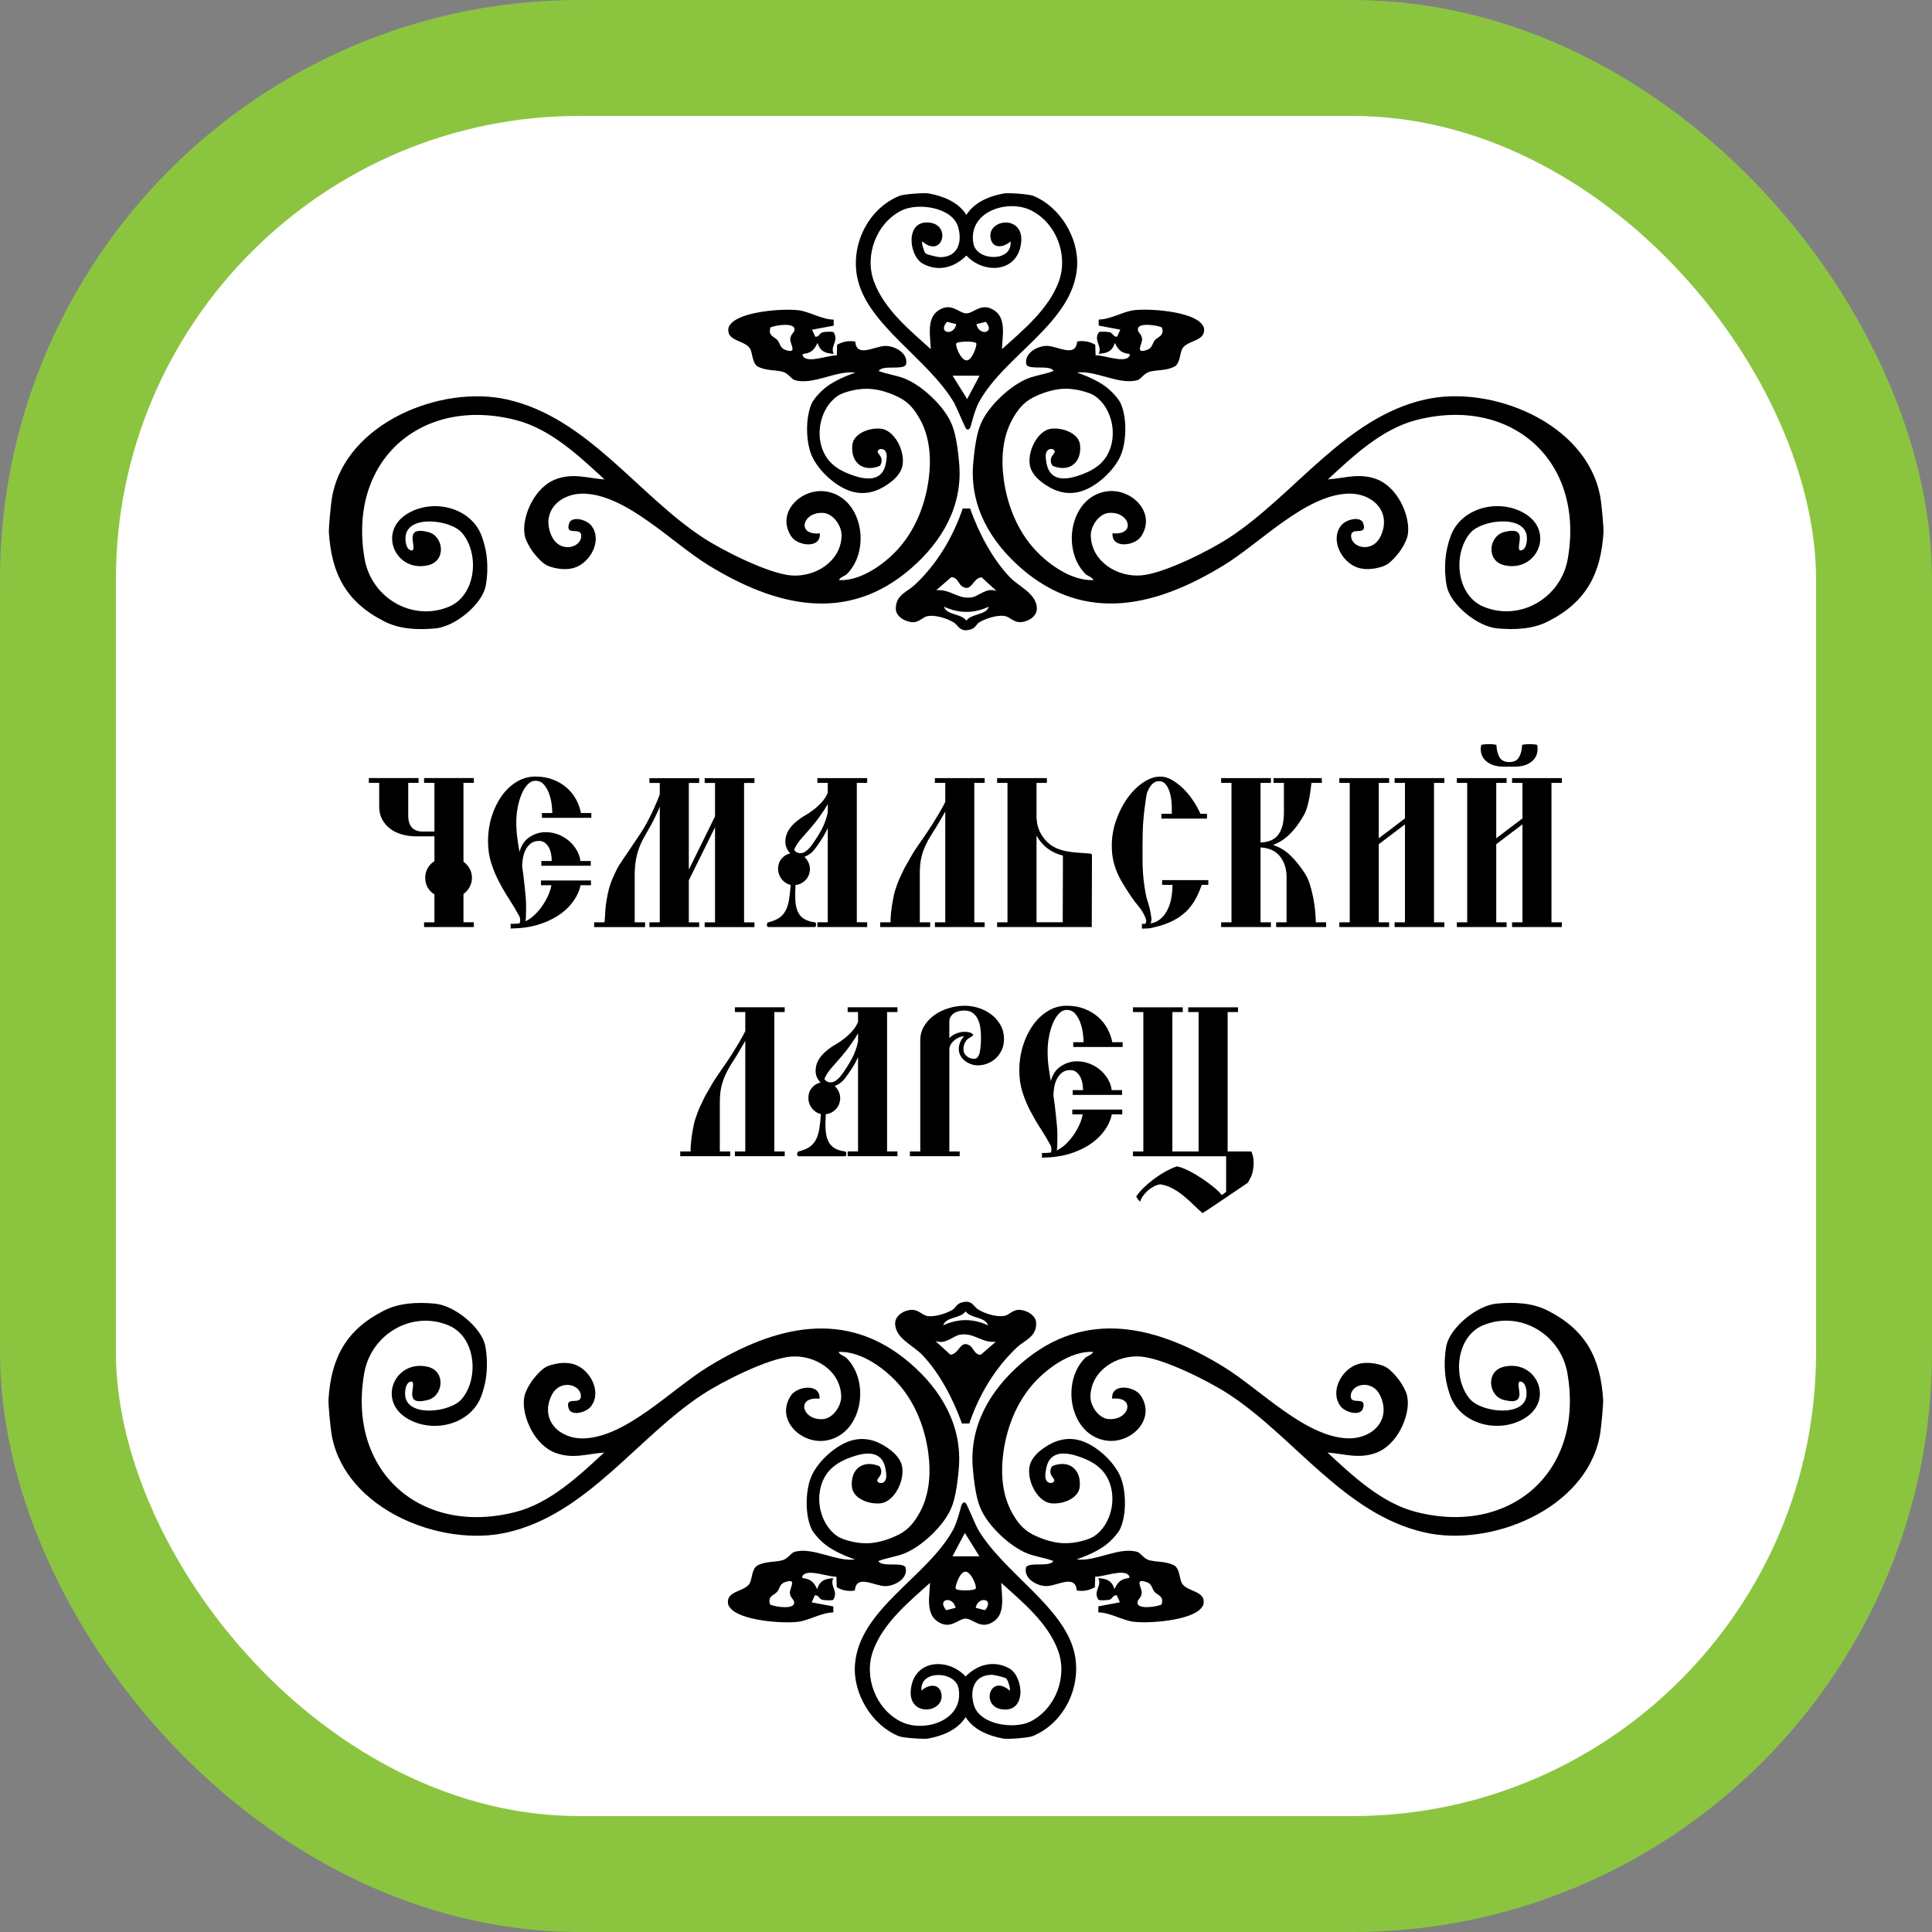
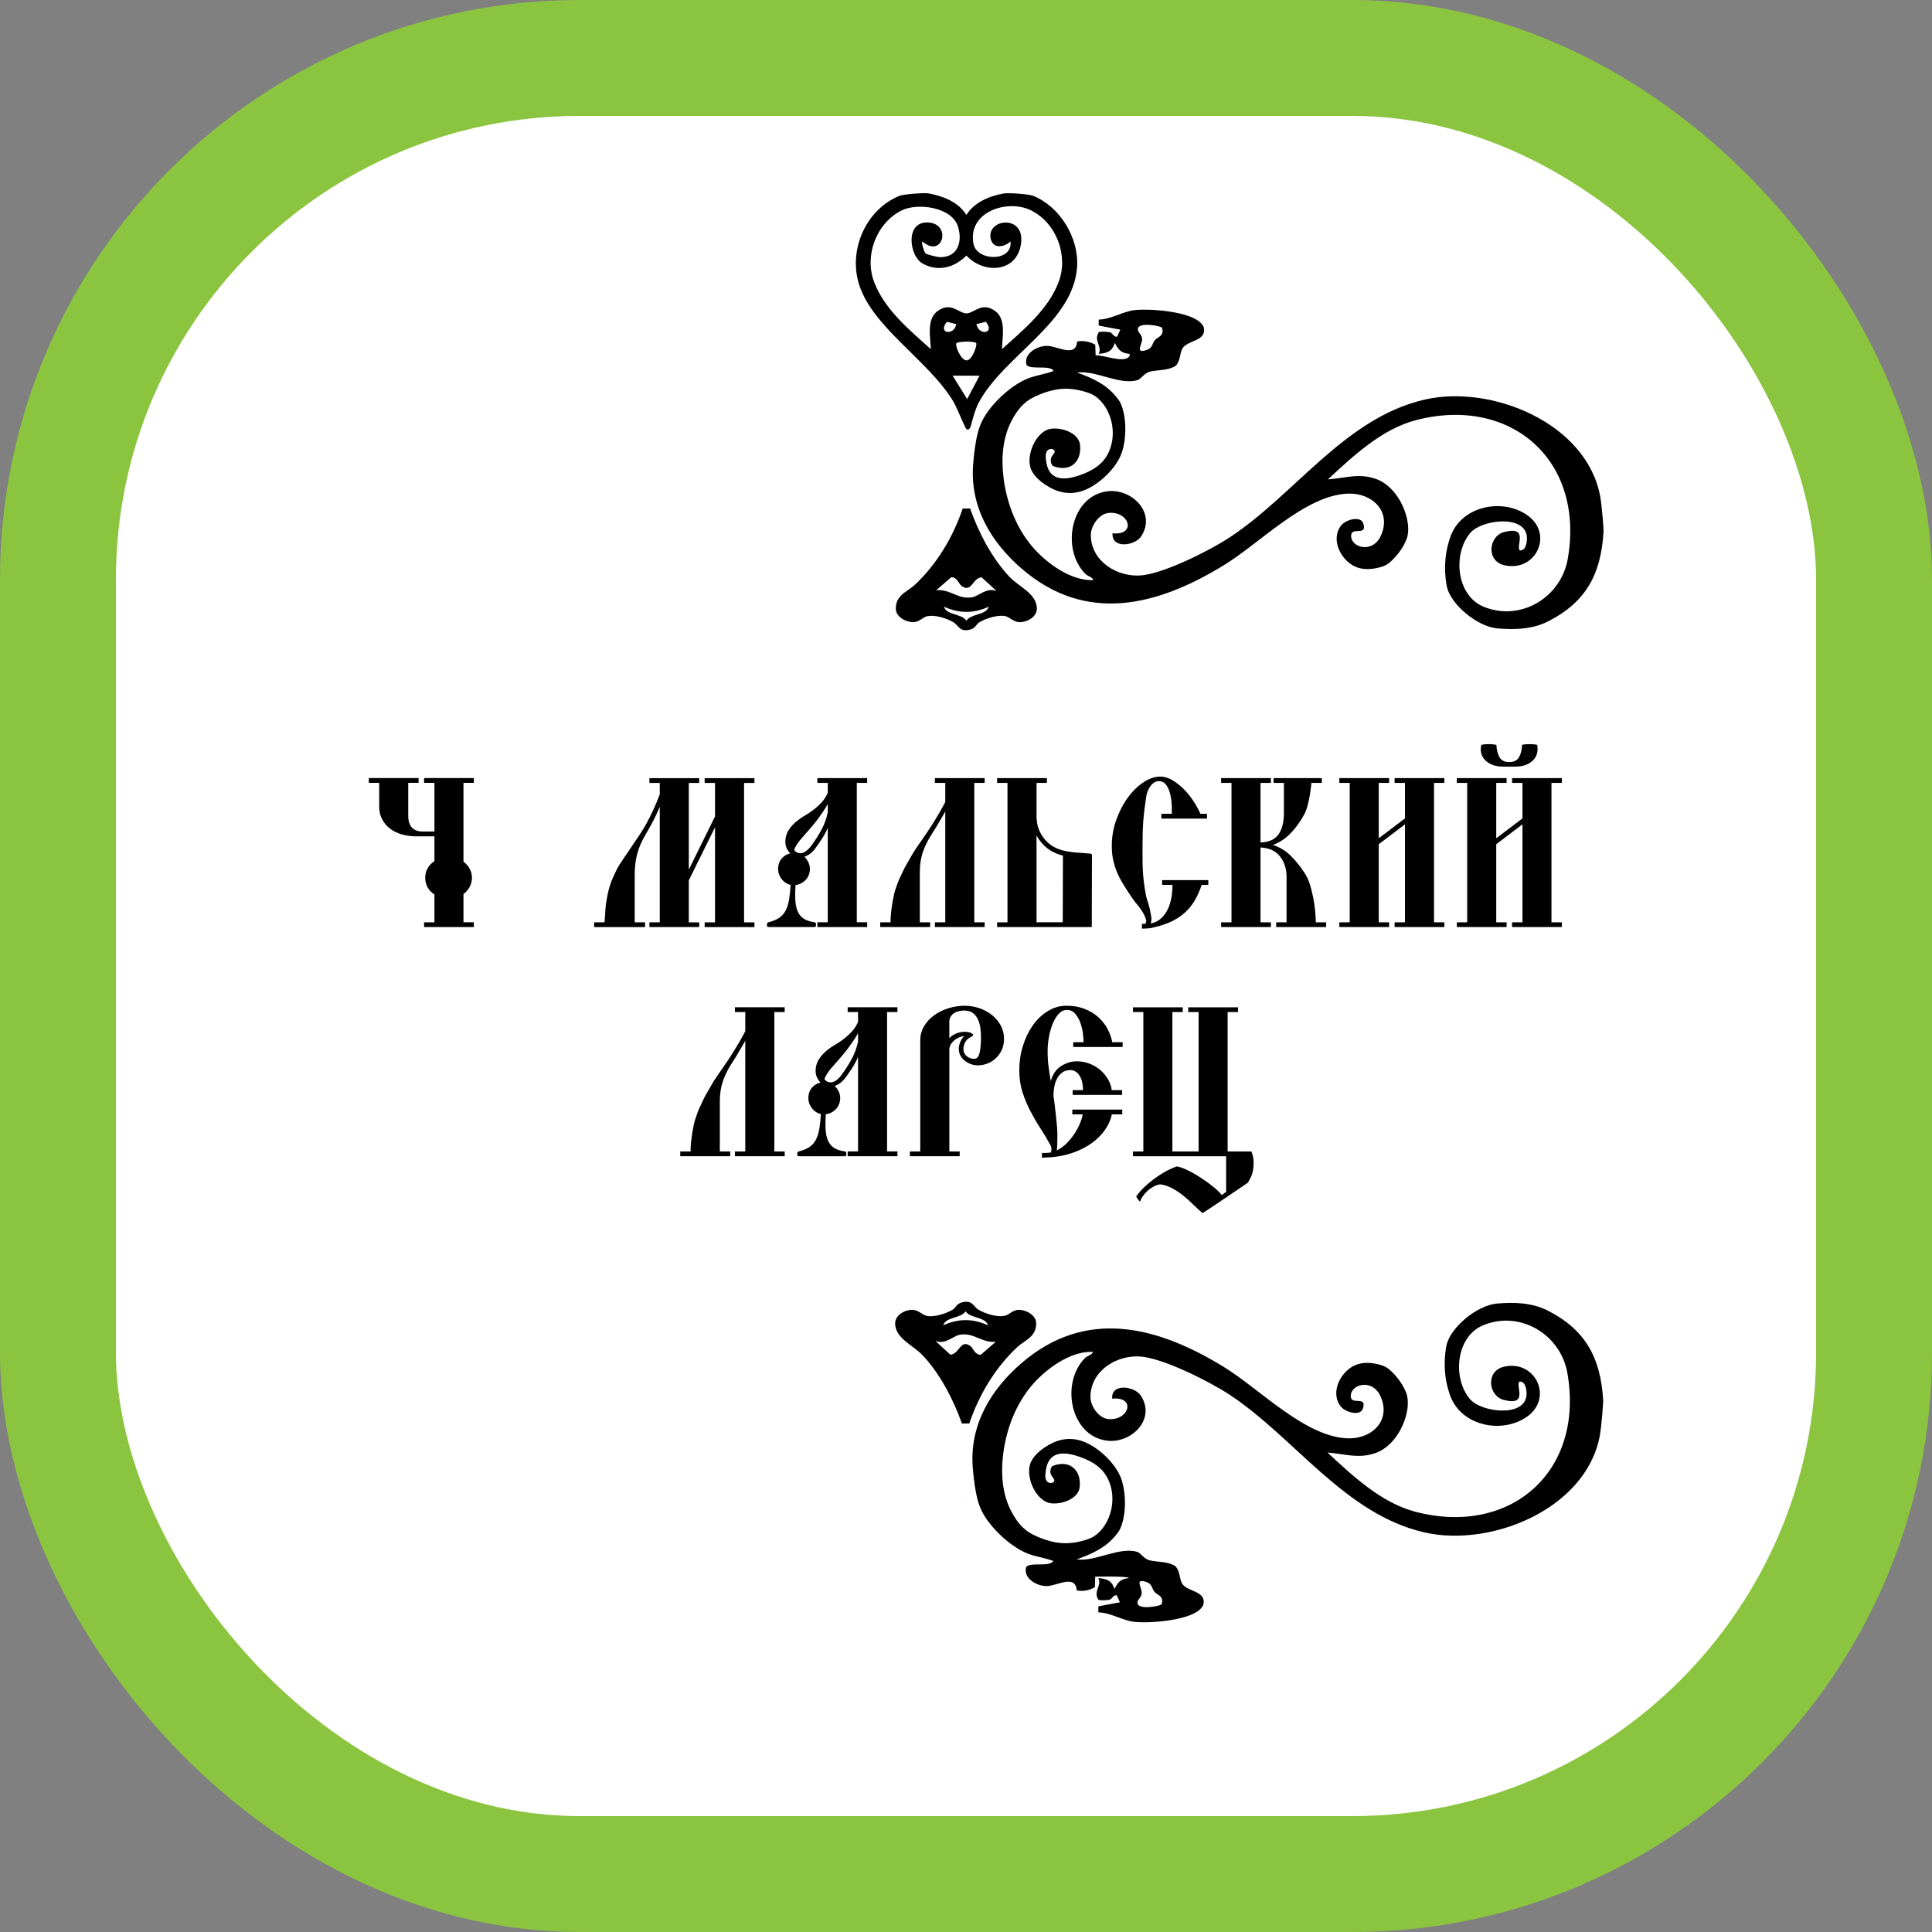
<svg xmlns="http://www.w3.org/2000/svg" width="100" height="100" viewBox="0 0 100 100" fill="none">
  <rect x="0" y="0" width="100" height="100" fill="#808080" stroke="none" />
  <g clip-path="url(#clip0_471_334)">
    <rect x="3" y="3" width="94" height="94" rx="27" fill="white" />
    <rect x="3" y="3" width="94" height="94" rx="27" stroke="#8BC540" stroke-width="6" />
    <path d="M50 22.175C50.008 22.182 50.018 22.187 50.03 22.191C50.015 22.183 50.002 22.174 49.99 22.162C49.994 22.169 49.997 22.174 50 22.175Z" fill="black" />
    <path d="M82.817 25.646C82.085 21.885 77.197 19.899 73.762 20.678C69.61 21.619 67.03 25.603 63.624 27.831C62.601 28.501 60.249 29.685 59.067 29.782C57.839 29.884 56.486 29.069 56.46 27.72C56.451 27.224 56.881 26.596 57.385 26.549C58.464 26.45 58.84 27.726 57.585 27.603C57.521 28.415 58.739 28.262 59.066 27.762C59.873 26.531 58.563 25.268 57.312 25.429C55.415 25.673 54.9 28.42 56.181 29.706C56.29 29.817 56.555 29.877 56.593 30.023C55.425 30.088 54.118 29.114 53.408 28.267C52.599 27.302 52.129 26.078 51.956 24.828C51.809 23.762 51.882 22.627 52.408 21.689C52.645 21.268 52.933 20.843 53.49 20.565C53.825 20.397 54.446 20.14 55.083 20.121C55.721 20.102 56.416 20.328 56.641 20.475C57.104 20.778 57.405 21.294 57.531 21.835C57.698 22.558 57.552 23.376 57.046 23.914C56.7 24.281 56.223 24.492 55.743 24.644C55.299 24.785 54.751 24.859 54.423 24.526C54.236 24.337 54.172 24.06 54.138 23.795C54.117 23.634 54.108 23.453 54.209 23.327C54.31 23.2 54.559 23.206 54.596 23.364C54.609 23.418 54.433 23.614 54.411 23.687C54.364 23.841 54.387 23.977 54.479 24.11C55.331 24.466 55.995 23.958 55.905 23.038C55.843 22.41 54.975 22.121 54.417 22.189C53.609 22.287 53.035 23.66 53.395 24.352C53.447 24.452 53.618 24.817 54.306 25.212C54.894 25.549 55.509 25.615 56.132 25.37C56.9 25.068 57.786 24.23 58.061 23.437C58.317 22.701 58.328 21.501 57.966 20.799C57.928 20.726 57.594 20.247 57.1 19.919C56.508 19.527 55.743 19.284 55.743 19.284C56.722 19.149 57.943 19.956 58.893 19.67C59.047 19.623 59.23 19.311 59.508 19.239C59.911 19.135 60.413 19.193 60.827 18.953C61.099 18.74 61.063 18.268 61.202 18.038C61.459 17.613 62.358 17.665 62.324 17.061C62.317 16.922 62.282 16.874 62.202 16.771C61.68 16.111 59.459 15.953 58.675 16.058C58.119 16.133 57.468 16.535 56.868 16.541V16.853L57.987 17.062L57.825 17.424C57.639 17.46 57.596 17.241 57.45 17.198C57.349 17.168 56.943 17.151 56.876 17.193C56.58 17.641 57.076 17.922 56.864 18.312C57.301 18.291 57.57 18.184 57.705 17.747C57.866 18.09 58.023 18.268 58.422 18.314C58.514 18.326 58.48 18.42 58.429 18.475C58.136 18.79 57.114 18.373 56.708 18.39L56.69 17.841C56.394 17.679 56.09 17.617 55.752 17.676C55.686 18.545 54.721 17.897 54.177 17.902C53.677 17.906 52.975 18.302 53.13 18.883C53.336 19.168 54.34 18.865 54.539 19.2C54.106 19.368 53.632 19.42 53.201 19.59C52.285 19.951 51.124 21.044 50.753 21.97C50.687 22.134 50.487 22.612 50.371 24.008C50.189 26.209 51.275 28.044 52.881 29.433C56.213 32.312 59.909 31.364 63.352 29.252C65.251 28.087 67.547 25.641 69.761 25.55C71.007 25.498 72.052 26.46 71.47 27.737C71.048 28.662 69.916 28.352 69.934 27.722C69.948 27.24 70.788 27.78 70.562 27.09C70.43 26.685 69.659 26.886 69.415 27.201C68.825 27.958 69.461 29.123 70.288 29.384C70.622 29.489 70.998 29.468 71.335 29.386C71.71 29.295 71.862 29.22 72.234 28.814C72.311 28.728 72.466 28.541 72.589 28.338C72.72 28.119 72.818 27.884 72.838 27.807C72.991 27.208 72.772 26.481 72.496 25.974C72.221 25.468 71.788 24.996 71.234 24.795C70.346 24.473 69.62 24.748 68.73 24.815C70.044 23.6 71.521 22.205 73.299 21.744C78.194 20.475 82.039 23.817 81.148 28.925C80.797 30.938 78.691 32.192 76.784 31.401C75.375 30.815 75.183 28.664 76.104 27.582C76.697 26.886 78.96 26.62 79.031 27.8C79.046 28.039 78.99 28.507 78.672 28.489C78.426 28.304 79.175 27.196 77.849 27.539C77.058 27.744 76.9 29.036 77.868 29.257C79.505 29.632 80.456 27.609 79.02 26.643C77.698 25.755 75.589 26.217 75.059 27.823C75.046 27.865 74.939 28.167 74.873 28.522C74.822 28.793 74.801 29.098 74.797 29.324C74.789 29.83 74.861 30.248 74.9 30.409C75.119 31.287 76.442 32.433 77.51 32.526C78.396 32.603 79.315 32.573 80.117 32.168C82.109 31.162 82.87 29.695 82.999 27.52C83.008 27.387 82.912 26.129 82.817 25.643V25.646ZM60.14 16.949C60.285 17.399 59.925 17.425 59.773 17.61C59.633 17.781 59.66 18.015 59.353 18.116C58.719 18.324 59.133 17.812 59.115 17.545C59.1 17.316 58.941 17.246 58.905 17.109C58.78 16.648 59.916 16.833 60.14 16.949Z" fill="black" />
    <path d="M53.485 10.138C53.254 10.044 52.184 9.972 51.963 10.012C51.215 10.148 50.441 10.456 50.02 11.123C49.598 10.452 48.827 10.154 48.077 10.012C47.856 9.97 46.787 10.044 46.555 10.138C44.886 10.817 43.971 12.772 44.407 14.517C44.995 16.871 48.051 18.599 49.371 20.824C49.477 21.002 49.802 21.782 49.94 22.068C50.036 22.291 50.151 22.296 50.244 22.07C50.277 21.94 50.462 21.201 50.666 20.824C51.994 18.38 55.544 16.709 55.749 13.829C55.856 12.328 54.873 10.703 53.482 10.138H53.485ZM49.015 16.655L49.498 16.779C49.381 17.404 48.505 17.258 49.015 16.655ZM49.499 17.773C49.558 17.66 50.475 17.643 50.532 17.771C50.581 17.879 50.322 18.654 50.03 18.654C49.738 18.654 49.429 17.907 49.499 17.773ZM50.06 20.655L49.306 19.444H50.702L50.06 20.655ZM50.541 16.779L51.025 16.655C51.535 17.259 50.659 17.404 50.541 16.779ZM54.804 14.571C54.275 16.008 52.963 17.082 51.863 18.07C51.876 17.451 52.096 16.517 51.502 16.093C50.812 15.598 50.411 16.221 50.02 16.221C49.629 16.221 49.227 15.598 48.538 16.093C47.943 16.518 48.165 17.455 48.176 18.07C47.077 17.082 45.765 16.007 45.236 14.571C44.733 13.209 45.367 11.543 46.665 10.894C47.485 10.483 49.267 10.711 49.584 11.725C49.831 12.516 49.582 13.316 48.657 13.311C48.532 13.311 47.991 13.182 47.916 13.121C47.836 13.057 47.681 12.571 47.736 12.496C48.768 13.383 49.236 11.704 48.172 11.531C46.827 11.314 47.021 13.233 47.759 13.643C48.557 14.087 49.41 13.849 50.02 13.226C50.946 14.225 52.709 14.105 52.857 12.526C52.993 11.084 51.055 11.338 51.279 12.356C51.399 12.902 51.974 12.802 52.304 12.495C52.423 13.573 50.555 13.531 50.385 12.612C50.077 10.953 52.159 10.284 53.374 10.892C54.672 11.542 55.306 13.207 54.804 14.569V14.571Z" fill="black" />
    <path d="M50.211 26.32C50.653 27.559 51.349 28.912 52.262 29.868C52.74 30.369 53.614 30.703 53.667 31.451C53.7 31.902 53.212 32.187 52.82 32.204C52.47 32.218 52.264 31.934 52.022 31.888C51.631 31.814 51.024 32.01 50.687 32.212C50.518 32.313 50.509 32.52 50.184 32.596C49.664 32.719 49.614 32.367 49.355 32.212C48.998 31.998 48.367 31.797 47.956 31.905C47.769 31.954 47.578 32.192 47.288 32.204C46.926 32.218 46.38 31.945 46.368 31.525C46.349 30.796 46.955 30.641 47.352 30.269C48.498 29.196 49.325 27.806 49.83 26.321H50.212L50.211 26.32ZM49.764 30.324C49.642 30.235 49.528 29.849 49.232 29.881L48.457 30.551C49.207 30.479 49.589 31.053 50.337 30.911C50.669 30.848 51.059 30.393 51.583 30.591L50.807 29.881C50.331 29.916 50.296 30.716 49.763 30.324H49.764ZM51.183 31.401C50.399 31.761 49.642 31.761 48.858 31.401C49.014 31.861 49.747 31.74 50.02 32.124C50.292 31.741 51.026 31.861 51.182 31.401H51.183Z" fill="black" />
-     <path d="M17.021 27.522C17.151 29.698 17.912 31.164 19.903 32.17C20.706 32.576 21.624 32.606 22.511 32.529C23.578 32.436 24.901 31.289 25.12 30.412C25.16 30.251 25.231 29.832 25.223 29.326C25.22 29.099 25.199 28.795 25.148 28.525C25.08 28.169 24.975 27.867 24.961 27.825C24.43 26.219 22.321 25.757 21.001 26.645C19.564 27.611 20.515 29.635 22.152 29.259C23.12 29.038 22.963 27.747 22.172 27.542C20.845 27.198 21.594 28.306 21.349 28.491C21.029 28.509 20.975 28.041 20.989 27.802C21.06 26.623 23.323 26.888 23.916 27.584C24.838 28.666 24.645 30.818 23.237 31.403C21.329 32.195 19.224 30.94 18.872 28.928C17.981 23.819 21.825 20.477 26.722 21.747C28.5 22.207 29.976 23.602 31.29 24.817C30.401 24.75 29.675 24.475 28.786 24.798C28.232 24.999 27.802 25.466 27.524 25.977C27.246 26.488 27.029 27.211 27.182 27.81C27.202 27.887 27.3 28.122 27.431 28.34C27.554 28.544 27.709 28.731 27.787 28.817C28.158 29.223 28.311 29.297 28.685 29.389C29.022 29.47 29.398 29.492 29.732 29.386C30.56 29.125 31.196 27.96 30.606 27.203C30.36 26.889 29.59 26.687 29.458 27.092C29.233 27.783 30.072 27.242 30.086 27.724C30.105 28.355 28.972 28.665 28.551 27.74C27.968 26.462 29.013 25.5 30.259 25.552C32.474 25.643 34.769 28.089 36.668 29.255C40.111 31.366 43.806 32.314 47.139 29.435C48.746 28.047 49.832 26.212 49.649 24.011C49.533 22.613 49.332 22.136 49.267 21.973C48.897 21.046 47.735 19.954 46.819 19.592C46.388 19.422 45.914 19.37 45.481 19.203C45.681 18.868 46.684 19.171 46.89 18.886C47.045 18.305 46.343 17.908 45.843 17.904C45.299 17.9 44.334 18.547 44.268 17.679C43.931 17.62 43.626 17.681 43.33 17.844L43.312 18.392C42.906 18.376 41.884 18.792 41.592 18.478C41.54 18.423 41.506 18.328 41.599 18.316C41.998 18.27 42.154 18.092 42.315 17.75C42.45 18.187 42.72 18.292 43.156 18.314C42.944 17.925 43.441 17.644 43.145 17.196C43.077 17.153 42.672 17.17 42.57 17.201C42.424 17.244 42.381 17.462 42.196 17.426L42.033 17.065L43.151 16.856V16.544C42.553 16.538 41.901 16.135 41.346 16.061C40.561 15.956 38.34 16.114 37.819 16.774C37.738 16.875 37.704 16.924 37.696 17.063C37.664 17.667 38.561 17.616 38.819 18.041C38.957 18.27 38.922 18.742 39.193 18.956C39.606 19.196 40.109 19.138 40.513 19.242C40.79 19.314 40.973 19.626 41.127 19.672C42.077 19.959 43.298 19.151 44.278 19.286C44.278 19.286 43.512 19.529 42.92 19.922C42.426 20.249 42.092 20.728 42.055 20.801C41.692 21.504 41.703 22.703 41.959 23.44C42.235 24.232 43.12 25.071 43.888 25.372C44.511 25.617 45.127 25.551 45.714 25.215C46.403 24.82 46.573 24.455 46.625 24.355C46.987 23.663 46.412 22.29 45.603 22.191C45.046 22.122 44.177 22.412 44.115 23.04C44.025 23.96 44.69 24.468 45.541 24.112C45.634 23.98 45.656 23.843 45.609 23.69C45.587 23.617 45.411 23.421 45.425 23.367C45.46 23.208 45.71 23.203 45.811 23.329C45.913 23.456 45.904 23.637 45.883 23.797C45.848 24.062 45.784 24.339 45.597 24.529C45.27 24.862 44.721 24.788 44.277 24.647C43.797 24.495 43.321 24.284 42.974 23.917C42.468 23.378 42.321 22.56 42.489 21.838C42.615 21.295 42.917 20.781 43.38 20.477C43.605 20.33 44.279 20.104 44.937 20.124C45.596 20.143 46.195 20.4 46.53 20.567C47.087 20.846 47.375 21.27 47.612 21.692C48.138 22.628 48.211 23.764 48.064 24.83C47.892 26.081 47.421 27.305 46.613 28.269C45.902 29.116 44.596 30.09 43.427 30.026C43.465 29.88 43.73 29.818 43.84 29.709C45.12 28.423 44.605 25.675 42.708 25.432C41.457 25.271 40.147 26.533 40.954 27.764C41.282 28.264 42.499 28.419 42.435 27.605C41.18 27.728 41.557 26.453 42.635 26.551C43.139 26.598 43.57 27.226 43.56 27.722C43.534 29.072 42.181 29.886 40.953 29.785C39.772 29.688 37.419 28.504 36.396 27.834C32.99 25.605 30.41 21.621 26.259 20.68C22.824 19.901 17.936 21.888 17.203 25.648C17.108 26.134 17.013 27.391 17.021 27.525V27.522ZM41.115 17.11C41.077 17.246 40.92 17.316 40.904 17.546C40.886 17.813 41.3 18.326 40.667 18.117C40.359 18.015 40.387 17.782 40.246 17.611C40.094 17.426 39.735 17.4 39.879 16.95C40.103 16.834 41.239 16.65 41.115 17.11Z" fill="black" />
    <path d="M50 77.825C49.992 77.818 49.982 77.813 49.97 77.809C49.985 77.817 49.998 77.826 50.01 77.838C50.006 77.831 50.003 77.826 50 77.825Z" fill="black" />
-     <path d="M17.183 74.354C17.915 78.115 22.803 80.101 26.238 79.322C30.39 78.381 32.97 74.397 36.376 72.169C37.399 71.499 39.751 70.315 40.933 70.218C42.161 70.116 43.514 70.931 43.54 72.28C43.549 72.776 43.119 73.404 42.615 73.451C41.536 73.55 41.16 72.274 42.415 72.397C42.479 71.585 41.261 71.738 40.934 72.238C40.127 73.469 41.437 74.732 42.688 74.571C44.585 74.327 45.1 71.58 43.819 70.293C43.71 70.183 43.445 70.123 43.407 69.977C44.575 69.912 45.882 70.886 46.592 71.733C47.401 72.698 47.871 73.922 48.044 75.172C48.191 76.238 48.118 77.374 47.592 78.311C47.355 78.732 47.067 79.156 46.51 79.435C46.175 79.603 45.554 79.86 44.917 79.879C44.258 79.898 43.584 79.672 43.359 79.525C42.896 79.222 42.595 78.706 42.469 78.165C42.302 77.442 42.448 76.624 42.954 76.086C43.3 75.719 43.777 75.508 44.257 75.356C44.701 75.215 45.249 75.141 45.577 75.474C45.764 75.663 45.828 75.94 45.862 76.205C45.883 76.366 45.892 76.546 45.791 76.673C45.69 76.8 45.441 76.794 45.404 76.636C45.391 76.582 45.567 76.385 45.589 76.313C45.636 76.159 45.613 76.023 45.521 75.89C44.669 75.534 44.005 76.042 44.095 76.962C44.157 77.59 45.025 77.879 45.583 77.811C46.391 77.713 46.965 76.34 46.605 75.648C46.553 75.548 46.382 75.183 45.694 74.788C45.106 74.451 44.491 74.385 43.868 74.63C43.1 74.932 42.214 75.77 41.939 76.563C41.683 77.299 41.672 78.499 42.034 79.201C42.072 79.274 42.406 79.753 42.9 80.081C43.492 80.473 44.257 80.716 44.257 80.716C43.278 80.851 42.057 80.044 41.107 80.33C40.953 80.376 40.77 80.689 40.492 80.761C40.089 80.865 39.587 80.807 39.173 81.047C38.901 81.26 38.937 81.732 38.798 81.962C38.541 82.387 37.642 82.335 37.676 82.939C37.683 83.078 37.718 83.126 37.798 83.228C38.32 83.889 40.541 84.047 41.325 83.942C41.881 83.868 42.532 83.465 43.132 83.459V83.147L42.013 82.938L42.175 82.576C42.361 82.54 42.404 82.759 42.55 82.802C42.651 82.832 43.057 82.849 43.124 82.807C43.42 82.359 42.924 82.078 43.136 81.688C42.699 81.709 42.43 81.816 42.295 82.253C42.134 81.91 41.977 81.732 41.578 81.686C41.486 81.674 41.52 81.58 41.571 81.525C41.864 81.21 42.886 81.627 43.292 81.611L43.31 82.159C43.606 82.321 43.91 82.383 44.248 82.324C44.314 81.455 45.279 82.103 45.823 82.098C46.323 82.094 47.025 81.698 46.87 81.117C46.664 80.832 45.66 81.135 45.461 80.8C45.894 80.632 46.368 80.58 46.799 80.41C47.715 80.049 48.876 78.956 49.247 78.03C49.313 77.866 49.513 77.388 49.629 75.992C49.811 73.791 48.725 71.956 47.119 70.567C43.787 67.688 40.091 68.636 36.648 70.748C34.749 71.913 32.453 74.359 30.239 74.451C28.993 74.502 27.948 73.54 28.53 72.263C28.952 71.338 30.084 71.648 30.066 72.278C30.052 72.76 29.212 72.22 29.438 72.91C29.57 73.315 30.341 73.114 30.585 72.799C31.175 72.042 30.539 70.877 29.712 70.616C29.378 70.511 29.002 70.532 28.665 70.614C28.29 70.705 28.138 70.78 27.766 71.186C27.689 71.272 27.534 71.459 27.411 71.662C27.28 71.88 27.182 72.116 27.162 72.193C27.009 72.792 27.228 73.519 27.504 74.025C27.779 74.532 28.212 75.004 28.765 75.205C29.654 75.527 30.38 75.252 31.27 75.185C29.956 76.4 28.479 77.795 26.701 78.256C21.806 79.525 17.961 76.183 18.852 71.075C19.203 69.062 21.309 67.808 23.216 68.6C24.625 69.185 24.817 71.336 23.896 72.418C23.303 73.114 21.04 73.38 20.969 72.2C20.954 71.961 21.009 71.493 21.328 71.511C21.574 71.696 20.825 72.804 22.151 72.461C22.942 72.255 23.1 70.964 22.132 70.743C20.494 70.368 19.544 72.391 20.98 73.357C22.302 74.245 24.411 73.783 24.941 72.177C24.954 72.135 25.061 71.833 25.127 71.478C25.178 71.207 25.199 70.902 25.203 70.676C25.211 70.17 25.139 69.752 25.1 69.591C24.881 68.713 23.558 67.567 22.491 67.474C21.604 67.397 20.685 67.427 19.883 67.832C17.892 68.836 17.131 70.302 17 72.478C16.992 72.611 17.088 73.869 17.183 74.354ZM39.86 83.051C39.715 82.601 40.075 82.575 40.227 82.39C40.367 82.219 40.34 81.986 40.647 81.884C41.281 81.676 40.867 82.188 40.885 82.455C40.9 82.684 41.059 82.754 41.095 82.891C41.22 83.352 40.084 83.167 39.86 83.051Z" fill="black" />
-     <path d="M46.516 89.862C46.747 89.956 47.817 90.028 48.038 89.988C48.785 89.852 49.56 89.544 49.981 88.877C50.403 89.548 51.174 89.846 51.924 89.988C52.145 90.03 53.214 89.956 53.446 89.862C55.115 89.183 56.03 87.228 55.594 85.483C55.006 83.129 51.95 81.4 50.63 79.176C50.523 78.998 50.199 78.218 50.061 77.932C49.965 77.709 49.85 77.704 49.757 77.93C49.724 78.06 49.539 78.799 49.334 79.176C48.007 81.62 44.457 83.291 44.252 86.171C44.145 87.672 45.128 89.297 46.519 89.862H46.516ZM50.985 83.344L50.502 83.221C50.619 82.596 51.495 82.742 50.985 83.344ZM50.502 82.227C50.442 82.34 49.526 82.357 49.468 82.229C49.42 82.121 49.679 81.347 49.971 81.347C50.257 81.347 50.572 82.093 50.502 82.227ZM49.941 79.345L50.695 80.556H49.299L49.941 79.345ZM49.459 83.221L48.975 83.344C48.465 82.741 49.341 82.596 49.459 83.221ZM45.196 85.429C45.725 83.993 47.037 82.918 48.137 81.93C48.124 82.549 47.904 83.483 48.498 83.907C49.188 84.402 49.589 83.779 49.98 83.779C50.371 83.779 50.773 84.402 51.462 83.907C52.057 83.482 51.835 82.545 51.824 81.93C52.923 82.918 54.235 83.993 54.764 85.429C55.267 86.791 54.633 88.457 53.335 89.106C52.515 89.517 50.733 89.289 50.416 88.275C50.169 87.484 50.418 86.684 51.343 86.689C51.468 86.689 52.009 86.818 52.084 86.879C52.164 86.942 52.319 87.429 52.264 87.504C51.232 86.617 50.764 88.296 51.828 88.469C53.173 88.686 52.979 86.767 52.241 86.357C51.443 85.913 50.59 86.151 49.98 86.774C49.054 85.775 47.291 85.895 47.143 87.474C47.007 88.916 48.945 88.662 48.721 87.644C48.601 87.098 48.026 87.198 47.696 87.505C47.577 86.427 49.445 86.469 49.615 87.388C49.923 89.047 47.841 89.716 46.626 89.108C45.328 88.458 44.694 86.793 45.196 85.431V85.429Z" fill="black" />
    <path d="M49.789 73.68C49.347 72.441 48.651 71.088 47.738 70.132C47.26 69.631 46.386 69.297 46.333 68.549C46.3 68.098 46.788 67.813 47.18 67.796C47.53 67.782 47.736 68.066 47.978 68.112C48.369 68.186 48.976 67.99 49.313 67.788C49.482 67.687 49.491 67.48 49.816 67.404C50.336 67.281 50.386 67.633 50.645 67.788C51.002 68.002 51.633 68.203 52.044 68.095C52.231 68.046 52.422 67.808 52.712 67.796C53.074 67.782 53.62 68.055 53.632 68.475C53.651 69.204 53.045 69.359 52.648 69.731C51.502 70.804 50.675 72.194 50.17 73.679H49.788L49.789 73.68ZM50.236 69.676C50.358 69.765 50.472 70.15 50.768 70.119L51.543 69.449C50.793 69.521 50.411 68.947 49.663 69.089C49.331 69.152 48.941 69.607 48.417 69.409L49.193 70.119C49.669 70.084 49.704 69.284 50.237 69.676H50.236ZM48.818 68.6C49.601 68.239 50.359 68.239 51.143 68.6C50.987 68.139 50.254 68.26 49.981 67.876C49.708 68.259 48.974 68.139 48.819 68.6H48.818Z" fill="black" />
-     <path d="M82.98 72.478C82.85 70.302 82.089 68.836 80.098 67.83C79.295 67.424 78.376 67.394 77.49 67.471C76.423 67.564 75.1 68.711 74.881 69.588C74.84 69.749 74.77 70.168 74.778 70.674C74.781 70.901 74.802 71.205 74.853 71.475C74.921 71.831 75.026 72.133 75.04 72.175C75.57 73.781 77.68 74.243 79 73.355C80.437 72.389 79.486 70.365 77.849 70.74C76.881 70.962 77.037 72.253 77.829 72.458C79.156 72.802 78.407 71.694 78.652 71.509C78.972 71.492 79.026 71.959 79.012 72.198C78.941 73.377 76.677 73.112 76.085 72.416C75.163 71.334 75.355 69.182 76.764 68.597C78.672 67.805 80.777 69.06 81.128 71.072C82.02 76.181 78.175 79.523 73.279 78.254C71.501 77.793 70.024 76.398 68.71 75.183C69.599 75.251 70.326 75.525 71.215 75.202C71.769 75.001 72.199 74.534 72.477 74.023C72.753 73.516 72.972 72.789 72.818 72.19C72.799 72.113 72.701 71.878 72.569 71.66C72.447 71.456 72.292 71.269 72.214 71.183C71.843 70.777 71.69 70.703 71.316 70.611C70.979 70.53 70.603 70.508 70.269 70.614C69.44 70.874 68.805 72.04 69.395 72.796C69.641 73.111 70.411 73.313 70.543 72.908C70.767 72.217 69.929 72.758 69.915 72.276C69.896 71.645 71.028 71.335 71.45 72.26C72.032 73.538 70.988 74.499 69.741 74.448C67.527 74.356 65.232 71.911 63.332 70.745C59.89 68.634 56.194 67.686 52.862 70.565C51.255 71.953 50.169 73.788 50.352 75.989C50.468 77.386 50.669 77.864 50.734 78.027C51.104 78.954 52.266 80.046 53.181 80.408C53.613 80.578 54.087 80.63 54.52 80.797C54.32 81.132 53.317 80.829 53.111 81.114C52.956 81.695 53.657 82.092 54.158 82.096C54.702 82.1 55.666 81.453 55.733 82.321C56.07 82.38 56.374 82.319 56.67 82.156L56.688 81.608C57.095 81.624 58.117 81.208 58.409 81.522C58.46 81.577 58.495 81.672 58.402 81.684C58.003 81.73 57.846 81.908 57.686 82.25C57.55 81.813 57.281 81.708 56.845 81.686C57.056 82.075 56.56 82.356 56.856 82.804C56.923 82.847 57.329 82.83 57.43 82.799C57.576 82.756 57.62 82.538 57.805 82.574L57.967 82.935L56.85 83.144V83.457C57.448 83.462 58.099 83.865 58.655 83.939C59.439 84.044 61.661 83.885 62.182 83.226C62.263 83.125 62.297 83.076 62.305 82.937C62.337 82.333 61.439 82.384 61.182 81.959C61.044 81.73 61.079 81.258 60.808 81.044C60.395 80.804 59.892 80.862 59.488 80.758C59.211 80.686 59.027 80.374 58.873 80.328C57.923 80.041 56.703 80.849 55.723 80.714C55.723 80.714 56.489 80.471 57.081 80.078C57.575 79.751 57.909 79.272 57.946 79.199C58.309 78.496 58.298 77.297 58.042 76.56C57.766 75.768 56.88 74.929 56.112 74.628C55.49 74.383 54.874 74.449 54.287 74.785C53.598 75.18 53.428 75.545 53.376 75.645C53.014 76.337 53.589 77.71 54.398 77.809C54.955 77.878 55.824 77.588 55.885 76.96C55.975 76.04 55.311 75.532 54.459 75.888C54.367 76.02 54.344 76.157 54.391 76.31C54.413 76.383 54.59 76.579 54.576 76.633C54.541 76.792 54.291 76.797 54.19 76.671C54.088 76.544 54.097 76.363 54.118 76.203C54.153 75.938 54.217 75.661 54.404 75.471C54.731 75.138 55.279 75.212 55.724 75.353C56.203 75.505 56.68 75.716 57.026 76.083C57.533 76.622 57.679 77.44 57.511 78.162C57.386 78.705 57.084 79.219 56.621 79.523C56.396 79.67 55.722 79.896 55.064 79.876C54.426 79.859 53.806 79.6 53.471 79.433C52.914 79.154 52.626 78.73 52.389 78.308C51.863 77.372 51.79 76.236 51.936 75.17C52.109 73.919 52.58 72.695 53.388 71.731C54.099 70.883 55.405 69.909 56.574 69.974C56.536 70.12 56.271 70.182 56.161 70.291C54.88 71.577 55.396 74.325 57.292 74.568C58.544 74.729 59.854 73.467 59.047 72.236C58.719 71.736 57.502 71.581 57.566 72.394C58.821 72.272 58.444 73.547 57.365 73.449C56.862 73.402 56.431 72.774 56.441 72.278C56.467 70.928 57.82 70.114 59.048 70.215C60.229 70.312 62.581 71.496 63.605 72.166C67.01 74.395 69.591 78.379 73.742 79.32C77.177 80.1 82.065 78.112 82.798 74.352C82.892 73.866 82.988 72.609 82.98 72.475V72.478ZM58.885 82.89C58.923 82.754 59.08 82.684 59.096 82.454C59.114 82.187 58.7 81.674 59.333 81.883C59.641 81.985 59.613 82.218 59.754 82.389C59.906 82.574 60.265 82.6 60.121 83.05C59.897 83.166 58.761 83.35 58.885 82.89Z" fill="black" />
+     <path d="M82.98 72.478C82.85 70.302 82.089 68.836 80.098 67.83C79.295 67.424 78.376 67.394 77.49 67.471C76.423 67.564 75.1 68.711 74.881 69.588C74.84 69.749 74.77 70.168 74.778 70.674C74.781 70.901 74.802 71.205 74.853 71.475C74.921 71.831 75.026 72.133 75.04 72.175C75.57 73.781 77.68 74.243 79 73.355C80.437 72.389 79.486 70.365 77.849 70.74C76.881 70.962 77.037 72.253 77.829 72.458C79.156 72.802 78.407 71.694 78.652 71.509C78.972 71.492 79.026 71.959 79.012 72.198C78.941 73.377 76.677 73.112 76.085 72.416C75.163 71.334 75.355 69.182 76.764 68.597C78.672 67.805 80.777 69.06 81.128 71.072C82.02 76.181 78.175 79.523 73.279 78.254C71.501 77.793 70.024 76.398 68.71 75.183C69.599 75.251 70.326 75.525 71.215 75.202C71.769 75.001 72.199 74.534 72.477 74.023C72.753 73.516 72.972 72.789 72.818 72.19C72.799 72.113 72.701 71.878 72.569 71.66C72.447 71.456 72.292 71.269 72.214 71.183C71.843 70.777 71.69 70.703 71.316 70.611C70.979 70.53 70.603 70.508 70.269 70.614C69.44 70.874 68.805 72.04 69.395 72.796C69.641 73.111 70.411 73.313 70.543 72.908C70.767 72.217 69.929 72.758 69.915 72.276C69.896 71.645 71.028 71.335 71.45 72.26C72.032 73.538 70.988 74.499 69.741 74.448C67.527 74.356 65.232 71.911 63.332 70.745C59.89 68.634 56.194 67.686 52.862 70.565C51.255 71.953 50.169 73.788 50.352 75.989C50.468 77.386 50.669 77.864 50.734 78.027C51.104 78.954 52.266 80.046 53.181 80.408C53.613 80.578 54.087 80.63 54.52 80.797C54.32 81.132 53.317 80.829 53.111 81.114C52.956 81.695 53.657 82.092 54.158 82.096C54.702 82.1 55.666 81.453 55.733 82.321C56.07 82.38 56.374 82.319 56.67 82.156L56.688 81.608C58.46 81.577 58.495 81.672 58.402 81.684C58.003 81.73 57.846 81.908 57.686 82.25C57.55 81.813 57.281 81.708 56.845 81.686C57.056 82.075 56.56 82.356 56.856 82.804C56.923 82.847 57.329 82.83 57.43 82.799C57.576 82.756 57.62 82.538 57.805 82.574L57.967 82.935L56.85 83.144V83.457C57.448 83.462 58.099 83.865 58.655 83.939C59.439 84.044 61.661 83.885 62.182 83.226C62.263 83.125 62.297 83.076 62.305 82.937C62.337 82.333 61.439 82.384 61.182 81.959C61.044 81.73 61.079 81.258 60.808 81.044C60.395 80.804 59.892 80.862 59.488 80.758C59.211 80.686 59.027 80.374 58.873 80.328C57.923 80.041 56.703 80.849 55.723 80.714C55.723 80.714 56.489 80.471 57.081 80.078C57.575 79.751 57.909 79.272 57.946 79.199C58.309 78.496 58.298 77.297 58.042 76.56C57.766 75.768 56.88 74.929 56.112 74.628C55.49 74.383 54.874 74.449 54.287 74.785C53.598 75.18 53.428 75.545 53.376 75.645C53.014 76.337 53.589 77.71 54.398 77.809C54.955 77.878 55.824 77.588 55.885 76.96C55.975 76.04 55.311 75.532 54.459 75.888C54.367 76.02 54.344 76.157 54.391 76.31C54.413 76.383 54.59 76.579 54.576 76.633C54.541 76.792 54.291 76.797 54.19 76.671C54.088 76.544 54.097 76.363 54.118 76.203C54.153 75.938 54.217 75.661 54.404 75.471C54.731 75.138 55.279 75.212 55.724 75.353C56.203 75.505 56.68 75.716 57.026 76.083C57.533 76.622 57.679 77.44 57.511 78.162C57.386 78.705 57.084 79.219 56.621 79.523C56.396 79.67 55.722 79.896 55.064 79.876C54.426 79.859 53.806 79.6 53.471 79.433C52.914 79.154 52.626 78.73 52.389 78.308C51.863 77.372 51.79 76.236 51.936 75.17C52.109 73.919 52.58 72.695 53.388 71.731C54.099 70.883 55.405 69.909 56.574 69.974C56.536 70.12 56.271 70.182 56.161 70.291C54.88 71.577 55.396 74.325 57.292 74.568C58.544 74.729 59.854 73.467 59.047 72.236C58.719 71.736 57.502 71.581 57.566 72.394C58.821 72.272 58.444 73.547 57.365 73.449C56.862 73.402 56.431 72.774 56.441 72.278C56.467 70.928 57.82 70.114 59.048 70.215C60.229 70.312 62.581 71.496 63.605 72.166C67.01 74.395 69.591 78.379 73.742 79.32C77.177 80.1 82.065 78.112 82.798 74.352C82.892 73.866 82.988 72.609 82.98 72.475V72.478ZM58.885 82.89C58.923 82.754 59.08 82.684 59.096 82.454C59.114 82.187 58.7 81.674 59.333 81.883C59.641 81.985 59.613 82.218 59.754 82.389C59.906 82.574 60.265 82.6 60.121 83.05C59.897 83.166 58.761 83.35 58.885 82.89Z" fill="black" />
    <path d="M24.526 47.985H21.95V47.738H22.486V46.295C22.336 46.203 22.22 46.083 22.135 45.934C22.051 45.786 22.009 45.619 22.009 45.434C22.009 45.25 22.051 45.092 22.135 44.94C22.22 44.789 22.337 44.666 22.486 44.574V43.289H21.54C21.293 43.289 21.053 43.258 20.822 43.195C20.591 43.132 20.388 43.036 20.212 42.908C20.036 42.779 19.895 42.618 19.788 42.423C19.681 42.229 19.627 42.003 19.627 41.746V40.52H19.09V40.273H21.666V40.52H21.13V42.211C21.13 42.764 21.383 43.041 21.891 43.041H22.486V40.52H21.95V40.273H24.526V40.52H23.989V44.603C24.119 44.695 24.225 44.813 24.306 44.958C24.387 45.103 24.428 45.261 24.428 45.433C24.428 45.605 24.387 45.764 24.306 45.913C24.225 46.06 24.119 46.181 23.989 46.274V47.736H24.526V47.985Z" fill="black" />
-     <path d="M26.43 47.816H26.508C26.553 47.816 26.611 47.815 26.684 47.812C26.755 47.808 26.813 47.803 26.86 47.797C26.873 47.797 26.886 47.794 26.898 47.787C26.918 47.735 26.926 47.673 26.923 47.604C26.92 47.535 26.908 47.481 26.889 47.441C26.726 47.138 26.551 46.841 26.362 46.551C26.173 46.261 25.997 45.961 25.834 45.651C25.671 45.341 25.535 45.014 25.425 44.667C25.314 44.322 25.259 43.941 25.259 43.526C25.259 43.111 25.32 42.682 25.444 42.28C25.568 41.878 25.739 41.523 25.957 41.213C26.175 40.903 26.434 40.657 26.733 40.472C27.032 40.287 27.358 40.195 27.709 40.195C28.06 40.195 28.353 40.248 28.626 40.353C28.899 40.459 29.135 40.599 29.333 40.773C29.532 40.948 29.693 41.149 29.817 41.376C29.94 41.604 30.025 41.84 30.07 42.083H30.607V42.33H28.05V42.083H28.587C28.587 41.971 28.576 41.821 28.553 41.634C28.53 41.446 28.486 41.262 28.422 41.081C28.357 40.899 28.267 40.743 28.153 40.611C28.04 40.479 27.895 40.413 27.718 40.413C27.562 40.413 27.422 40.481 27.299 40.616C27.176 40.751 27.071 40.922 26.987 41.13C26.903 41.337 26.837 41.566 26.791 41.817C26.746 42.068 26.723 42.311 26.723 42.548C26.723 42.825 26.739 43.088 26.772 43.339C26.804 43.59 26.843 43.843 26.889 44.1C26.98 43.751 27.156 43.492 27.416 43.324C27.676 43.155 27.95 43.072 28.236 43.072C28.477 43.072 28.703 43.115 28.914 43.2C29.126 43.286 29.311 43.4 29.47 43.541C29.629 43.683 29.76 43.843 29.86 44.021C29.961 44.199 30.022 44.38 30.041 44.564H30.578V44.811H28.021V44.564H28.558C28.558 44.433 28.545 44.303 28.519 44.178C28.493 44.053 28.453 43.943 28.397 43.847C28.342 43.752 28.274 43.674 28.192 43.615C28.111 43.556 28.011 43.526 27.895 43.526C27.725 43.526 27.584 43.571 27.47 43.66C27.357 43.749 27.267 43.859 27.202 43.991C27.137 44.122 27.091 44.266 27.066 44.42C27.04 44.576 27.027 44.719 27.027 44.85C27.04 44.929 27.051 45.01 27.061 45.092C27.07 45.175 27.082 45.259 27.095 45.344C27.121 45.574 27.143 45.775 27.163 45.947C27.182 46.118 27.199 46.284 27.212 46.446C27.225 46.608 27.231 46.771 27.231 46.936C27.231 47.101 27.228 47.288 27.221 47.499C27.215 47.532 27.212 47.566 27.212 47.598C27.212 47.624 27.205 47.655 27.192 47.687C27.375 47.602 27.543 47.481 27.7 47.326C27.856 47.172 27.993 47.005 28.109 46.827C28.226 46.649 28.323 46.471 28.397 46.293C28.472 46.115 28.519 45.958 28.539 45.819H28.002V45.572H30.589V45.819H30.052C29.994 46.096 29.874 46.362 29.696 46.619C29.517 46.877 29.291 47.104 29.018 47.302C28.744 47.499 28.424 47.664 28.057 47.796C27.689 47.928 27.287 48.01 26.852 48.043C26.806 48.043 26.749 48.044 26.68 48.048C26.612 48.051 26.555 48.054 26.509 48.058C26.464 48.061 26.438 48.062 26.431 48.062V47.816L26.43 47.816Z" fill="black" />
    <path d="M36.19 47.985H33.613V47.738H34.15V41.758C34.079 41.93 34.002 42.099 33.921 42.267C33.84 42.435 33.756 42.595 33.672 42.747C33.56 42.945 33.463 43.116 33.379 43.261C33.294 43.406 33.216 43.561 33.144 43.726C33.047 43.956 32.973 44.199 32.925 44.452C32.876 44.706 32.852 44.987 32.852 45.297V47.739H33.389V47.986H30.753V47.739H31.29C31.303 47.62 31.316 47.437 31.329 47.191C31.342 46.944 31.375 46.688 31.427 46.425C31.453 46.287 31.48 46.162 31.509 46.049C31.538 45.937 31.571 45.83 31.607 45.728C31.642 45.626 31.683 45.524 31.728 45.421C31.774 45.319 31.826 45.206 31.885 45.081C31.93 44.982 31.987 44.878 32.056 44.769C32.124 44.661 32.191 44.559 32.256 44.463C32.321 44.367 32.376 44.286 32.423 44.221C32.468 44.155 32.497 44.112 32.51 44.093C32.601 43.955 32.686 43.827 32.764 43.712C32.842 43.597 32.918 43.485 32.993 43.376C33.068 43.267 33.143 43.154 33.218 43.035C33.293 42.917 33.372 42.782 33.458 42.63C33.587 42.393 33.713 42.142 33.833 41.879C33.953 41.616 34.059 41.362 34.15 41.118V40.525H33.613V40.278H36.19V40.525H35.653V45.013L37.01 42.255V40.525H36.473V40.278H39.05V40.525H38.513V47.74H39.05V47.987H36.473V47.74H37.01V42.818L35.653 45.566V47.74H36.19V47.987V47.985Z" fill="black" />
    <path d="M42.172 47.985H39.772C39.745 47.985 39.726 47.973 39.713 47.95C39.7 47.928 39.694 47.903 39.694 47.876C39.694 47.843 39.7 47.813 39.713 47.787C39.726 47.761 39.745 47.745 39.772 47.738C40.006 47.678 40.192 47.602 40.333 47.506C40.472 47.41 40.583 47.285 40.664 47.13C40.745 46.976 40.804 46.789 40.84 46.572C40.876 46.355 40.904 46.097 40.923 45.801C40.721 45.755 40.559 45.644 40.435 45.47C40.312 45.295 40.259 45.103 40.278 44.891C40.291 44.706 40.356 44.55 40.474 44.421C40.591 44.293 40.734 44.209 40.903 44.169C40.831 44.097 40.772 44.01 40.722 43.907C40.673 43.805 40.649 43.688 40.649 43.557C40.649 43.365 40.696 43.186 40.791 43.018C40.885 42.85 41.017 42.694 41.186 42.548C41.343 42.417 41.498 42.306 41.655 42.217C41.811 42.128 41.974 42.018 42.143 41.886C42.292 41.768 42.428 41.641 42.548 41.506C42.668 41.371 42.767 41.214 42.845 41.036V40.522H42.308V40.275H44.885V40.522H44.348V47.737H44.885V47.984H42.308V47.737H42.845V42.854C42.755 43.058 42.65 43.251 42.533 43.432C42.416 43.614 42.295 43.787 42.172 43.951C42.022 44.142 41.844 44.274 41.635 44.347C41.733 44.439 41.807 44.548 41.86 44.673C41.912 44.798 41.931 44.93 41.918 45.068C41.892 45.273 41.81 45.443 41.669 45.578C41.529 45.712 41.365 45.79 41.176 45.81C41.157 46.106 41.154 46.368 41.166 46.596C41.179 46.823 41.22 47.016 41.288 47.174C41.356 47.333 41.46 47.458 41.6 47.55C41.74 47.642 41.931 47.705 42.171 47.738C42.197 47.738 42.215 47.751 42.225 47.777C42.235 47.803 42.239 47.834 42.239 47.866C42.239 47.892 42.235 47.919 42.225 47.946C42.215 47.972 42.197 47.985 42.171 47.985H42.172ZM41.109 43.991C41.135 44.038 41.17 44.075 41.216 44.105C41.261 44.134 41.32 44.153 41.392 44.16C41.489 44.173 41.592 44.142 41.699 44.066C41.806 43.99 41.9 43.899 41.977 43.794C42.192 43.504 42.374 43.219 42.524 42.939C42.673 42.659 42.781 42.36 42.846 42.044V41.619C42.794 41.712 42.74 41.8 42.685 41.886C42.63 41.972 42.566 42.065 42.494 42.163C42.41 42.288 42.33 42.399 42.255 42.494C42.18 42.59 42.105 42.682 42.03 42.771C41.956 42.86 41.875 42.953 41.791 43.048C41.707 43.144 41.612 43.251 41.508 43.37C41.417 43.468 41.332 43.579 41.254 43.7C41.176 43.822 41.127 43.919 41.107 43.992L41.109 43.991Z" fill="black" />
    <path d="M47.609 45.197V47.738H48.145V47.985H45.559V47.738H46.096C46.09 47.62 46.099 47.438 46.125 47.195C46.151 46.951 46.19 46.704 46.242 46.453C46.268 46.315 46.299 46.19 46.334 46.078C46.37 45.966 46.407 45.857 46.446 45.752C46.485 45.646 46.529 45.541 46.578 45.435C46.626 45.33 46.68 45.215 46.739 45.09C46.785 44.991 46.838 44.887 46.901 44.778C46.962 44.67 47.021 44.568 47.077 44.472C47.132 44.376 47.179 44.294 47.218 44.225C47.257 44.156 47.283 44.111 47.296 44.092C47.387 43.954 47.472 43.829 47.55 43.716C47.628 43.604 47.704 43.494 47.78 43.385C47.854 43.276 47.931 43.164 48.009 43.049C48.087 42.934 48.172 42.804 48.263 42.659C48.38 42.474 48.496 42.284 48.609 42.09C48.723 41.895 48.829 41.703 48.927 41.511V40.523H48.39V40.276H50.966V40.523H50.429V47.738H50.966V47.985H48.39V47.738H48.927V42.005C48.855 42.136 48.78 42.267 48.702 42.395C48.624 42.524 48.549 42.651 48.477 42.776C48.361 42.968 48.256 43.134 48.165 43.276C48.074 43.418 47.992 43.567 47.921 43.725C47.817 43.942 47.738 44.165 47.687 44.393C47.635 44.62 47.609 44.889 47.609 45.198V45.197Z" fill="black" />
    <path d="M53.66 42.41C53.673 42.674 53.744 42.921 53.875 43.151C54.005 43.382 54.171 43.573 54.373 43.725C54.555 43.856 54.761 43.952 54.992 44.012C55.224 44.072 55.476 44.111 55.749 44.13L56.403 44.179C56.435 44.179 56.463 44.186 56.486 44.199C56.508 44.212 56.52 44.235 56.52 44.268L56.51 47.985H51.61V47.738H52.147V40.523H51.61V40.276H54.187V40.523H53.65V42.371C53.65 42.377 53.652 42.384 53.655 42.391C53.658 42.397 53.66 42.404 53.66 42.41ZM55.007 47.737L55.017 44.287C54.724 44.215 54.46 44.093 54.226 43.921C53.992 43.743 53.8 43.519 53.65 43.249V47.736H55.007V47.737Z" fill="black" />
    <path d="M62.2 45.801C62.089 46.13 61.958 46.418 61.805 46.665C61.652 46.912 61.467 47.127 61.249 47.307C61.031 47.489 60.78 47.638 60.497 47.757C60.214 47.875 59.89 47.971 59.526 48.044C59.481 48.05 59.424 48.055 59.355 48.058C59.287 48.062 59.23 48.063 59.184 48.063H59.106V47.816C59.171 47.823 59.229 47.823 59.282 47.816C59.328 47.744 59.34 47.675 59.321 47.609C59.301 47.543 59.282 47.487 59.263 47.441C59.165 47.23 59.051 47.048 58.921 46.897C58.791 46.746 58.657 46.568 58.521 46.364C58.371 46.14 58.237 45.929 58.117 45.731C57.996 45.533 57.894 45.332 57.809 45.128C57.725 44.924 57.659 44.713 57.614 44.496C57.568 44.278 57.546 44.038 57.546 43.774C57.546 43.32 57.622 42.876 57.775 42.444C57.928 42.013 58.125 41.631 58.366 41.298C58.606 40.965 58.877 40.698 59.176 40.497C59.475 40.296 59.771 40.196 60.064 40.196C60.259 40.196 60.457 40.254 60.659 40.369C60.861 40.484 61.056 40.635 61.245 40.818C61.434 41.003 61.604 41.211 61.757 41.441C61.91 41.671 62.035 41.899 62.133 42.123H62.474V42.37H60.113V42.123H60.65C60.656 42.025 60.656 41.881 60.65 41.694C60.643 41.506 60.619 41.318 60.577 41.13C60.534 40.942 60.465 40.779 60.371 40.64C60.277 40.502 60.145 40.433 59.976 40.433C59.892 40.433 59.813 40.456 59.742 40.502C59.67 40.548 59.606 40.609 59.551 40.685C59.496 40.761 59.449 40.845 59.409 40.937C59.37 41.029 59.344 41.121 59.331 41.214C59.299 41.431 59.27 41.64 59.244 41.841C59.218 42.042 59.197 42.243 59.181 42.444C59.164 42.645 59.153 42.853 59.147 43.067C59.14 43.281 59.137 43.513 59.137 43.764V44.437C59.137 44.635 59.142 44.829 59.151 45.02C59.161 45.211 59.177 45.406 59.2 45.604C59.223 45.801 59.257 46.022 59.302 46.266C59.322 46.384 59.343 46.476 59.366 46.543C59.388 46.609 59.411 46.677 59.434 46.75C59.456 46.823 59.481 46.914 59.507 47.022C59.533 47.131 59.562 47.291 59.594 47.502C59.601 47.541 59.601 47.588 59.594 47.64C59.588 47.693 59.575 47.745 59.555 47.799C59.77 47.759 59.95 47.672 60.097 47.536C60.243 47.401 60.361 47.24 60.448 47.052C60.536 46.864 60.598 46.661 60.634 46.444C60.67 46.226 60.688 46.012 60.688 45.801H60.151V45.555H62.542V45.801H62.2V45.801Z" fill="black" />
    <path d="M67.88 40.522C67.854 40.765 67.826 40.976 67.797 41.154C67.768 41.332 67.728 41.519 67.676 41.712C67.624 41.907 67.555 42.077 67.47 42.221C67.262 42.591 67.028 42.905 66.767 43.165C66.507 43.426 66.214 43.615 65.889 43.734C66.234 43.846 66.536 44.029 66.796 44.282C67.057 44.536 67.304 44.844 67.538 45.206C67.649 45.378 67.739 45.576 67.807 45.8C67.875 46.024 67.93 46.246 67.973 46.467C68.015 46.688 68.046 46.897 68.066 47.095C68.085 47.293 68.097 47.447 68.1 47.56C68.103 47.672 68.105 47.731 68.105 47.738H68.641V47.985H66.055V47.738H66.592V45.376C66.592 44.974 66.481 44.628 66.26 44.338C66.039 44.048 65.701 43.89 65.245 43.863V47.738H65.782V47.985H63.205V47.738H63.742V40.523H63.205V40.276H65.782V40.523H65.245V43.606C65.674 43.593 65.983 43.455 66.172 43.191C66.361 42.928 66.455 42.552 66.455 42.065V40.523H65.918V40.276H68.417V40.523H67.88V40.522Z" fill="black" />
    <path d="M71.901 47.985H69.324V47.738H69.861V40.523H69.324V40.276H71.901V40.523H71.364V43.389L72.721 42.361V40.523H72.184V40.276H74.761V40.523H74.224V47.738H74.761V47.985H72.184V47.738H72.721V42.668L71.364 43.696V47.738H71.901V47.985Z" fill="black" />
    <path d="M75.405 47.985V47.738H75.942V40.523H75.405V40.276H77.982V40.523H77.445V43.389L78.802 42.361V40.523H78.265V40.276H80.841V40.523H80.304V47.738H80.841V47.985H78.265V47.738H78.802V42.668L77.445 43.696V47.738H77.982V47.985H75.405ZM79.031 39.568C79.197 39.492 79.324 39.398 79.411 39.286C79.499 39.174 79.553 39.052 79.573 38.92C79.592 38.788 79.589 38.667 79.563 38.554C79.452 38.528 79.322 38.515 79.173 38.515C79.024 38.515 78.893 38.528 78.783 38.554C78.776 38.797 78.726 39.008 78.631 39.181C78.537 39.356 78.366 39.444 78.119 39.444C77.871 39.444 77.7 39.356 77.606 39.181C77.512 39.007 77.461 38.797 77.454 38.554C77.343 38.528 77.213 38.515 77.064 38.515C76.915 38.515 76.784 38.528 76.674 38.554C76.642 38.666 76.635 38.788 76.655 38.92C76.674 39.052 76.728 39.174 76.816 39.286C76.904 39.398 77.031 39.492 77.197 39.568C77.363 39.644 77.579 39.682 77.845 39.682H78.392C78.652 39.682 78.866 39.644 79.031 39.568Z" fill="black" />
    <path d="M37.258 57.059V59.599H37.795V59.846H35.209V59.599H35.745C35.739 59.481 35.749 59.299 35.775 59.056C35.801 58.812 35.84 58.565 35.891 58.315C35.917 58.177 35.948 58.051 35.984 57.939C36.02 57.827 36.057 57.718 36.096 57.613C36.135 57.507 36.178 57.402 36.227 57.297C36.276 57.191 36.329 57.076 36.389 56.951C36.434 56.852 36.487 56.748 36.55 56.639C36.612 56.531 36.67 56.429 36.726 56.333C36.781 56.237 36.828 56.155 36.868 56.086C36.907 56.017 36.933 55.973 36.946 55.953C37.037 55.815 37.122 55.69 37.2 55.577C37.278 55.465 37.354 55.355 37.429 55.246C37.504 55.138 37.581 55.026 37.659 54.91C37.737 54.795 37.821 54.665 37.913 54.52C38.029 54.335 38.145 54.145 38.259 53.951C38.372 53.757 38.479 53.564 38.576 53.372V52.384H38.039V52.137H40.616V52.384H40.079V59.599H40.616V59.846H38.039V59.599H38.576V53.866C38.505 53.998 38.429 54.128 38.351 54.257C38.273 54.385 38.198 54.512 38.127 54.637C38.01 54.829 37.905 54.995 37.814 55.137C37.724 55.279 37.642 55.428 37.57 55.586C37.467 55.803 37.388 56.026 37.336 56.254C37.284 56.481 37.258 56.75 37.258 57.059V57.059Z" fill="black" />
    <path d="M43.739 59.847H41.338C41.312 59.847 41.293 59.835 41.28 59.812C41.267 59.79 41.261 59.765 41.261 59.738C41.261 59.706 41.267 59.676 41.28 59.649C41.293 59.623 41.312 59.607 41.338 59.599C41.573 59.54 41.759 59.463 41.9 59.367C42.039 59.272 42.15 59.147 42.231 58.991C42.312 58.837 42.371 58.651 42.407 58.433C42.443 58.216 42.471 57.958 42.49 57.662C42.288 57.616 42.126 57.506 42.002 57.331C41.879 57.156 41.826 56.963 41.845 56.752C41.858 56.568 41.923 56.411 42.041 56.282C42.158 56.154 42.301 56.07 42.47 56.031C42.398 55.958 42.338 55.871 42.289 55.768C42.24 55.666 42.216 55.549 42.216 55.418C42.216 55.227 42.263 55.047 42.358 54.879C42.452 54.711 42.584 54.555 42.753 54.409C42.909 54.278 43.065 54.167 43.222 54.078C43.378 53.989 43.54 53.879 43.71 53.748C43.859 53.629 43.995 53.502 44.115 53.367C44.235 53.232 44.334 53.075 44.412 52.897V52.383H43.875V52.136H46.452V52.383H45.915V59.598H46.452V59.845H43.875V59.598H44.412V54.715C44.321 54.919 44.217 55.112 44.1 55.294C43.983 55.475 43.862 55.648 43.739 55.812C43.589 56.004 43.411 56.135 43.202 56.208C43.3 56.3 43.374 56.409 43.427 56.534C43.479 56.659 43.498 56.791 43.485 56.93C43.459 57.134 43.377 57.304 43.236 57.439C43.096 57.574 42.932 57.651 42.743 57.671C42.724 57.967 42.72 58.229 42.733 58.457C42.746 58.684 42.787 58.877 42.855 59.035C42.923 59.194 43.027 59.319 43.167 59.411C43.307 59.504 43.497 59.567 43.738 59.599C43.764 59.599 43.782 59.612 43.792 59.639C43.802 59.665 43.806 59.695 43.806 59.728C43.806 59.754 43.802 59.781 43.792 59.807C43.782 59.833 43.764 59.846 43.738 59.846L43.739 59.847ZM42.675 55.853C42.701 55.899 42.737 55.938 42.782 55.967C42.828 55.996 42.886 56.015 42.958 56.022C43.055 56.035 43.158 56.004 43.266 55.928C43.373 55.852 43.466 55.761 43.544 55.656C43.759 55.365 43.94 55.081 44.09 54.801C44.239 54.521 44.347 54.222 44.412 53.906V53.481C44.36 53.574 44.306 53.663 44.251 53.748C44.196 53.834 44.133 53.926 44.06 54.025C43.976 54.15 43.896 54.261 43.821 54.356C43.746 54.452 43.671 54.544 43.596 54.633C43.522 54.722 43.441 54.815 43.357 54.91C43.273 55.006 43.178 55.113 43.074 55.231C42.983 55.33 42.898 55.441 42.82 55.562C42.742 55.684 42.694 55.782 42.673 55.854L42.675 55.853Z" fill="black" />
    <path d="M49.673 59.599V59.846H47.096V59.599H47.633V53.846C47.633 53.576 47.7 53.331 47.833 53.11C47.966 52.889 48.141 52.702 48.356 52.547C48.571 52.393 48.816 52.272 49.093 52.186C49.369 52.1 49.651 52.058 49.937 52.058C50.191 52.058 50.44 52.099 50.684 52.181C50.928 52.264 51.146 52.38 51.338 52.532C51.53 52.684 51.682 52.864 51.797 53.075C51.91 53.286 51.968 53.516 51.968 53.767C51.968 53.984 51.929 54.177 51.851 54.346C51.773 54.514 51.67 54.657 51.544 54.776C51.417 54.894 51.272 54.985 51.11 55.048C50.947 55.111 50.781 55.142 50.612 55.142C50.481 55.142 50.356 55.119 50.236 55.072C50.116 55.026 50.01 54.965 49.919 54.889C49.828 54.813 49.756 54.724 49.704 54.622C49.653 54.52 49.627 54.413 49.627 54.301C49.627 54.169 49.653 54.046 49.704 53.93C49.756 53.815 49.821 53.717 49.9 53.638C49.822 53.638 49.742 53.654 49.661 53.688C49.58 53.721 49.501 53.766 49.426 53.821C49.352 53.877 49.288 53.943 49.236 54.019C49.184 54.095 49.151 54.182 49.138 54.281V59.599H49.675H49.673ZM50.229 53.451C50.339 53.504 50.386 53.547 50.371 53.579C50.355 53.612 50.288 53.662 50.171 53.727C50.08 53.774 50.006 53.85 49.951 53.959C49.896 54.068 49.868 54.181 49.868 54.3C49.868 54.452 49.923 54.574 50.035 54.666C50.145 54.758 50.275 54.804 50.425 54.804C50.502 54.804 50.564 54.773 50.61 54.71C50.656 54.647 50.69 54.564 50.712 54.459C50.735 54.353 50.751 54.233 50.761 54.097C50.771 53.962 50.776 53.822 50.776 53.677C50.776 53.519 50.764 53.359 50.742 53.198C50.719 53.037 50.677 52.889 50.615 52.758C50.553 52.626 50.468 52.519 50.361 52.437C50.254 52.354 50.112 52.31 49.937 52.304C49.84 52.304 49.743 52.313 49.649 52.333C49.555 52.353 49.47 52.386 49.395 52.432C49.321 52.478 49.259 52.539 49.21 52.615C49.161 52.691 49.137 52.785 49.137 52.897V53.737C49.208 53.658 49.291 53.594 49.386 53.544C49.48 53.494 49.578 53.458 49.678 53.435C49.779 53.413 49.877 53.403 49.971 53.406C50.065 53.409 50.152 53.424 50.23 53.45L50.229 53.451Z" fill="black" />
    <path d="M53.928 59.678H54.006C54.052 59.678 54.11 59.677 54.182 59.674C54.254 59.67 54.312 59.665 54.358 59.659C54.371 59.659 54.384 59.656 54.397 59.649C54.417 59.597 54.425 59.535 54.421 59.466C54.418 59.397 54.407 59.343 54.387 59.303C54.224 58.999 54.049 58.703 53.86 58.413C53.671 58.123 53.496 57.823 53.333 57.513C53.17 57.203 53.034 56.876 52.923 56.529C52.813 56.184 52.758 55.803 52.758 55.388C52.758 54.972 52.82 54.544 52.944 54.142C53.067 53.74 53.238 53.385 53.456 53.075C53.675 52.765 53.933 52.519 54.233 52.334C54.532 52.149 54.857 52.057 55.208 52.057C55.559 52.057 55.852 52.11 56.125 52.215C56.399 52.32 56.635 52.461 56.833 52.635C57.031 52.809 57.192 53.01 57.316 53.238C57.439 53.465 57.525 53.701 57.57 53.944H58.107V54.191H55.55V53.944H56.087C56.087 53.833 56.075 53.682 56.052 53.495C56.03 53.307 55.986 53.123 55.921 52.942C55.856 52.76 55.766 52.604 55.653 52.472C55.539 52.34 55.394 52.274 55.219 52.274C55.062 52.274 54.923 52.342 54.799 52.477C54.675 52.612 54.572 52.783 54.487 52.991C54.403 53.198 54.337 53.427 54.292 53.678C54.246 53.929 54.224 54.172 54.224 54.409C54.224 54.687 54.24 54.95 54.272 55.2C54.305 55.451 54.344 55.705 54.389 55.961C54.48 55.612 54.656 55.353 54.916 55.185C55.176 55.017 55.45 54.933 55.736 54.933C55.977 54.933 56.203 54.977 56.414 55.062C56.626 55.147 56.811 55.261 56.971 55.402C57.13 55.544 57.26 55.704 57.361 55.882C57.461 56.06 57.522 56.242 57.541 56.425H58.078V56.672H55.521V56.425H56.058C56.058 56.294 56.045 56.166 56.019 56.04C55.993 55.915 55.953 55.804 55.898 55.709C55.842 55.613 55.773 55.535 55.692 55.477C55.611 55.417 55.511 55.388 55.395 55.388C55.225 55.388 55.084 55.432 54.97 55.521C54.856 55.61 54.766 55.72 54.701 55.852C54.636 55.983 54.59 56.127 54.565 56.282C54.539 56.437 54.526 56.58 54.526 56.711C54.539 56.791 54.55 56.872 54.56 56.953C54.57 57.036 54.581 57.12 54.594 57.205C54.62 57.435 54.643 57.636 54.662 57.808C54.682 57.98 54.698 58.145 54.711 58.307C54.724 58.469 54.73 58.632 54.73 58.797C54.73 58.962 54.727 59.15 54.721 59.36C54.714 59.393 54.711 59.426 54.711 59.459C54.711 59.485 54.705 59.515 54.691 59.548C54.874 59.462 55.043 59.342 55.199 59.187C55.356 59.032 55.492 58.865 55.609 58.687C55.726 58.509 55.822 58.331 55.897 58.154C55.971 57.975 56.018 57.818 56.039 57.679H55.502V57.432H58.088V57.679H57.551C57.493 57.956 57.374 58.222 57.195 58.48C57.016 58.737 56.791 58.964 56.517 59.162C56.244 59.36 55.923 59.525 55.556 59.657C55.189 59.788 54.786 59.871 54.351 59.903C54.305 59.903 54.249 59.905 54.18 59.908C54.112 59.911 54.054 59.915 54.009 59.918C53.963 59.921 53.937 59.923 53.931 59.923V59.676L53.928 59.678Z" fill="black" />
    <path d="M63.464 61.685V59.847H58.642V59.6H59.179V52.385H58.642V52.138H61.219V52.385H60.682V59.6H62.039V52.385H61.502V52.138H64.079V52.385H63.542V59.6H64.771C64.81 59.692 64.839 59.785 64.859 59.877C64.878 59.969 64.888 60.075 64.888 60.193C64.882 60.503 64.838 60.738 64.757 60.9C64.675 61.061 64.621 61.166 64.595 61.212C64.589 61.218 64.527 61.261 64.409 61.34C64.293 61.419 64.136 61.525 63.941 61.656C63.745 61.788 63.544 61.925 63.336 62.066C63.127 62.208 62.924 62.345 62.726 62.477C62.527 62.608 62.367 62.714 62.242 62.793C62.079 62.648 61.916 62.495 61.749 62.334C61.583 62.172 61.413 62.02 61.237 61.879C61.061 61.737 60.876 61.614 60.68 61.508C60.485 61.403 60.276 61.333 60.056 61.301C59.946 61.314 59.831 61.351 59.714 61.414C59.597 61.477 59.49 61.552 59.392 61.641C59.295 61.73 59.212 61.826 59.143 61.928C59.075 62.03 59.031 62.121 59.012 62.2C58.973 62.168 58.937 62.128 58.905 62.082C58.873 62.035 58.84 61.986 58.808 61.934C58.898 61.796 59.023 61.649 59.178 61.494C59.335 61.339 59.508 61.19 59.7 61.045C59.893 60.9 60.094 60.768 60.306 60.649C60.517 60.531 60.72 60.438 60.916 60.372C61.092 60.405 61.296 60.481 61.53 60.599C61.765 60.718 61.995 60.853 62.223 61.005C62.451 61.156 62.657 61.31 62.843 61.464C63.028 61.618 63.16 61.749 63.237 61.855C63.283 61.828 63.322 61.801 63.354 61.775C63.387 61.749 63.422 61.719 63.461 61.686L63.464 61.685Z" fill="black" />
  </g>
  <defs>
    <clipPath id="clip0_471_334">
      <rect width="100" height="100" fill="white" />
    </clipPath>
  </defs>
</svg>